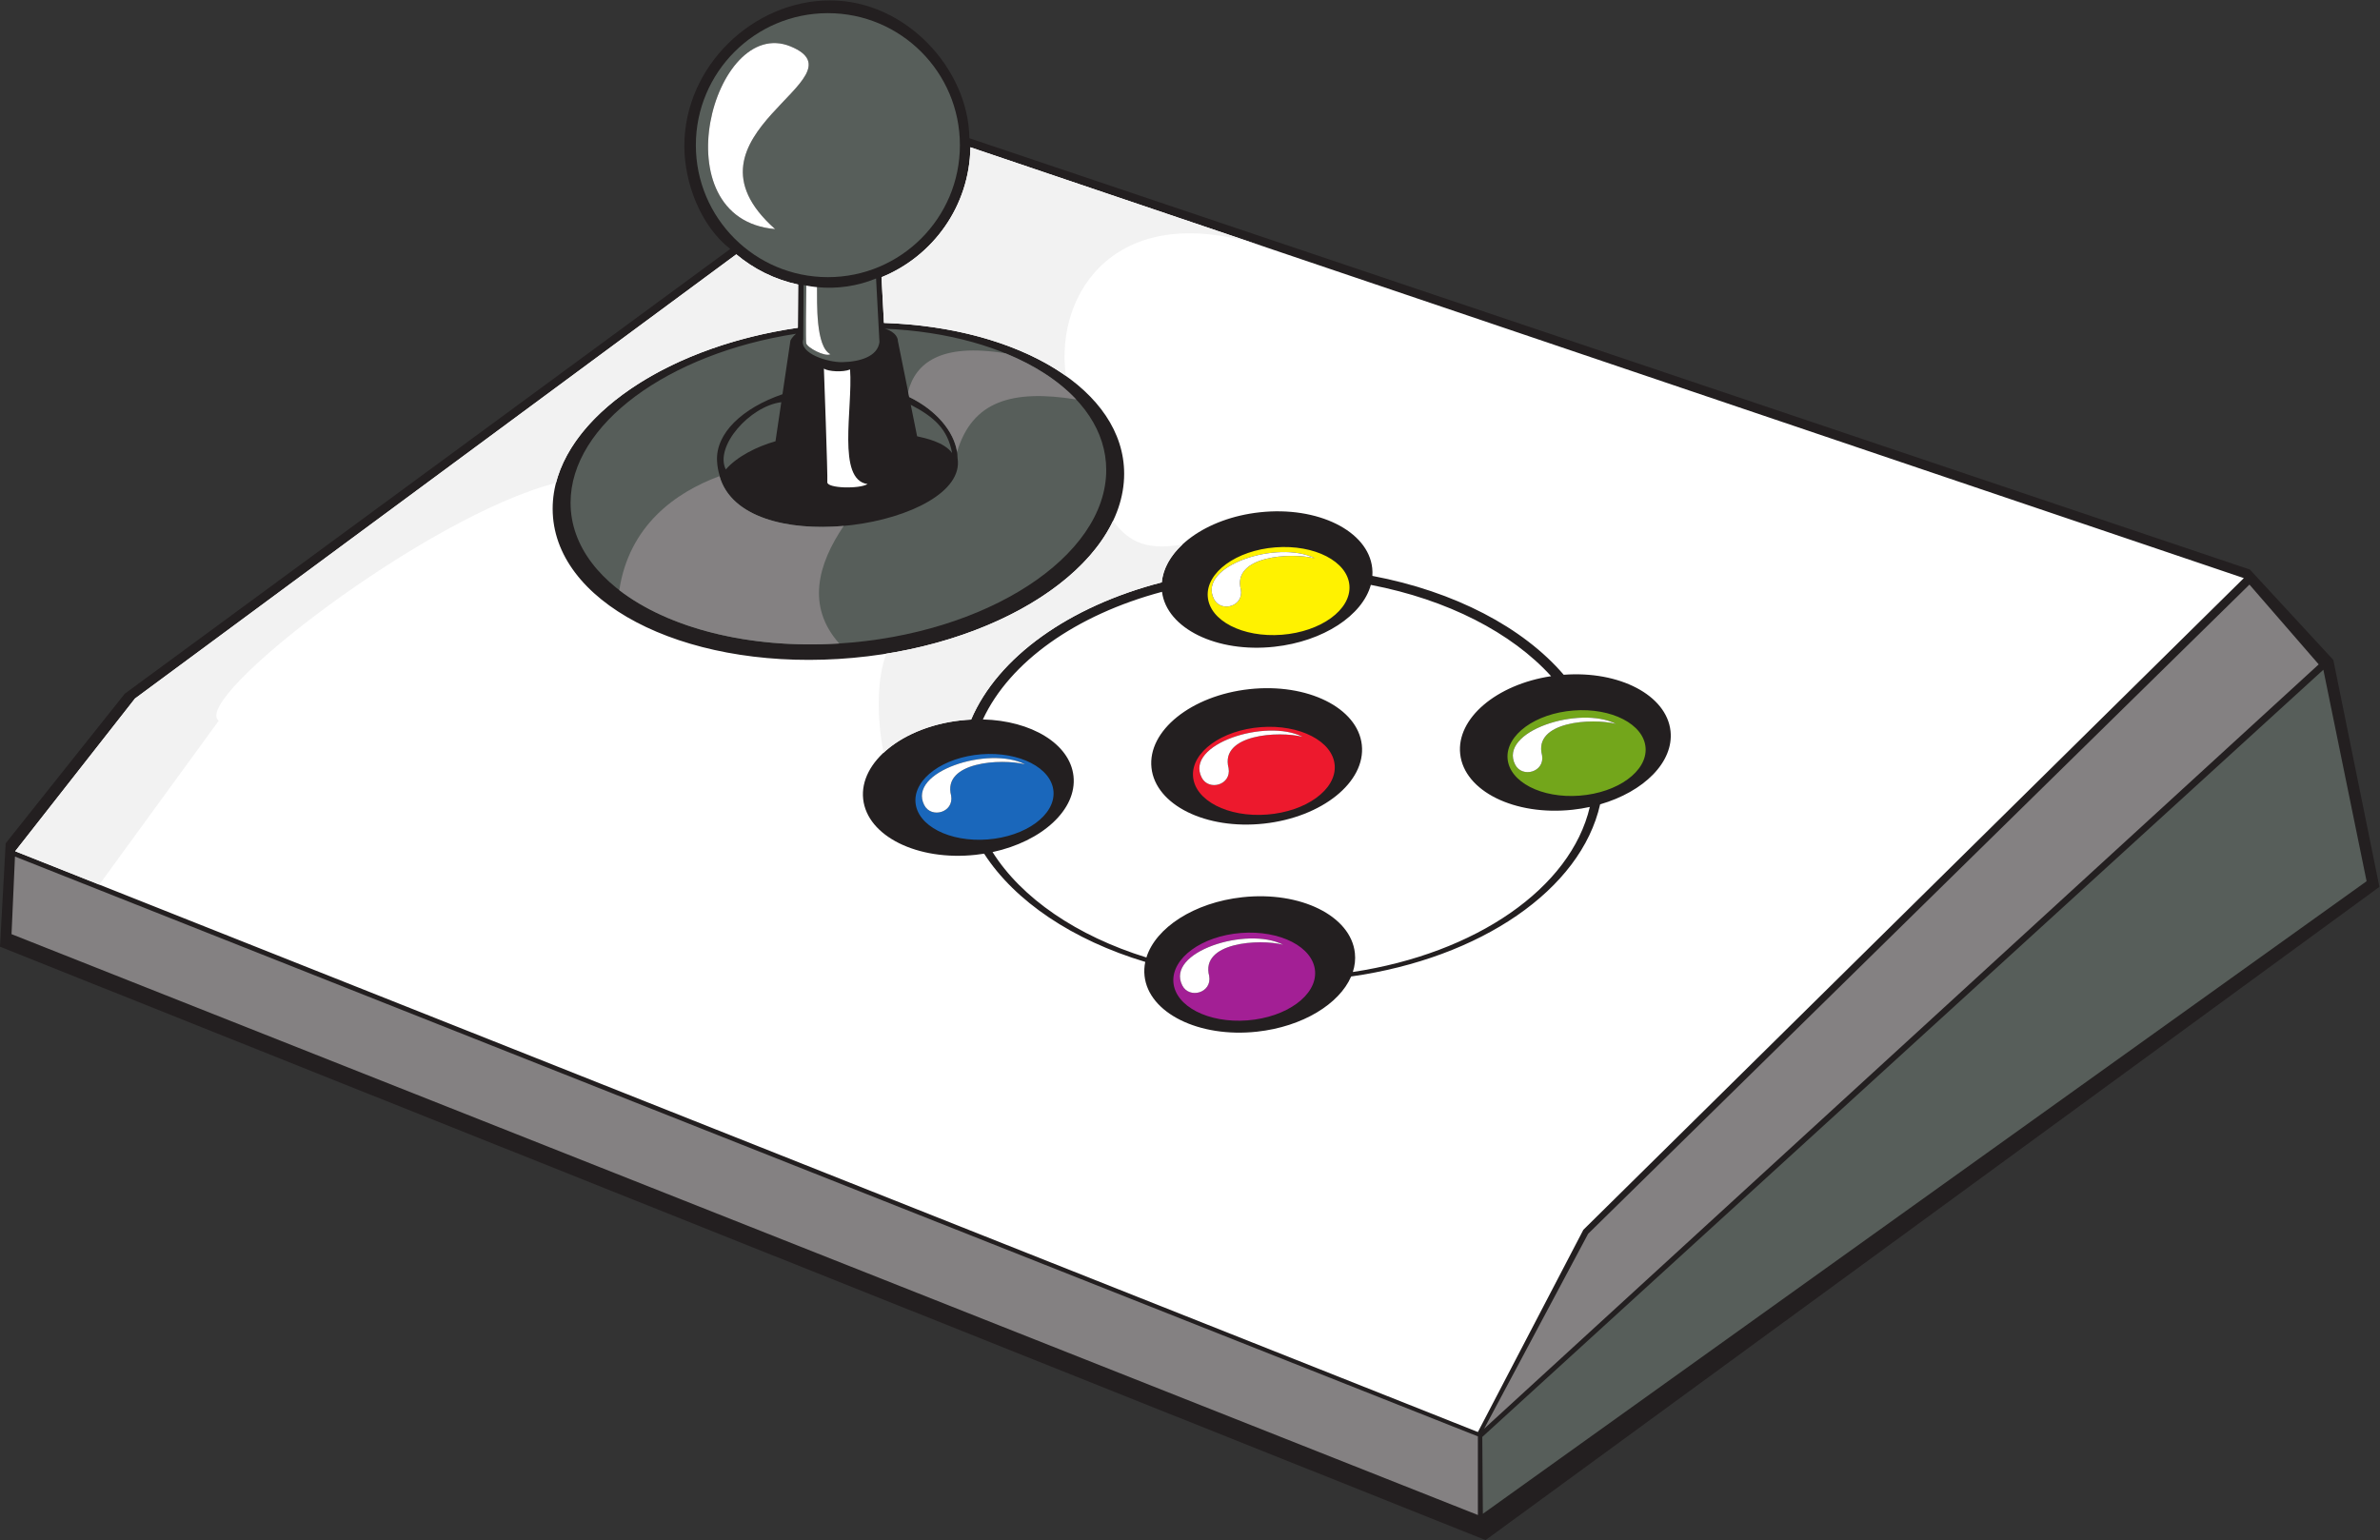
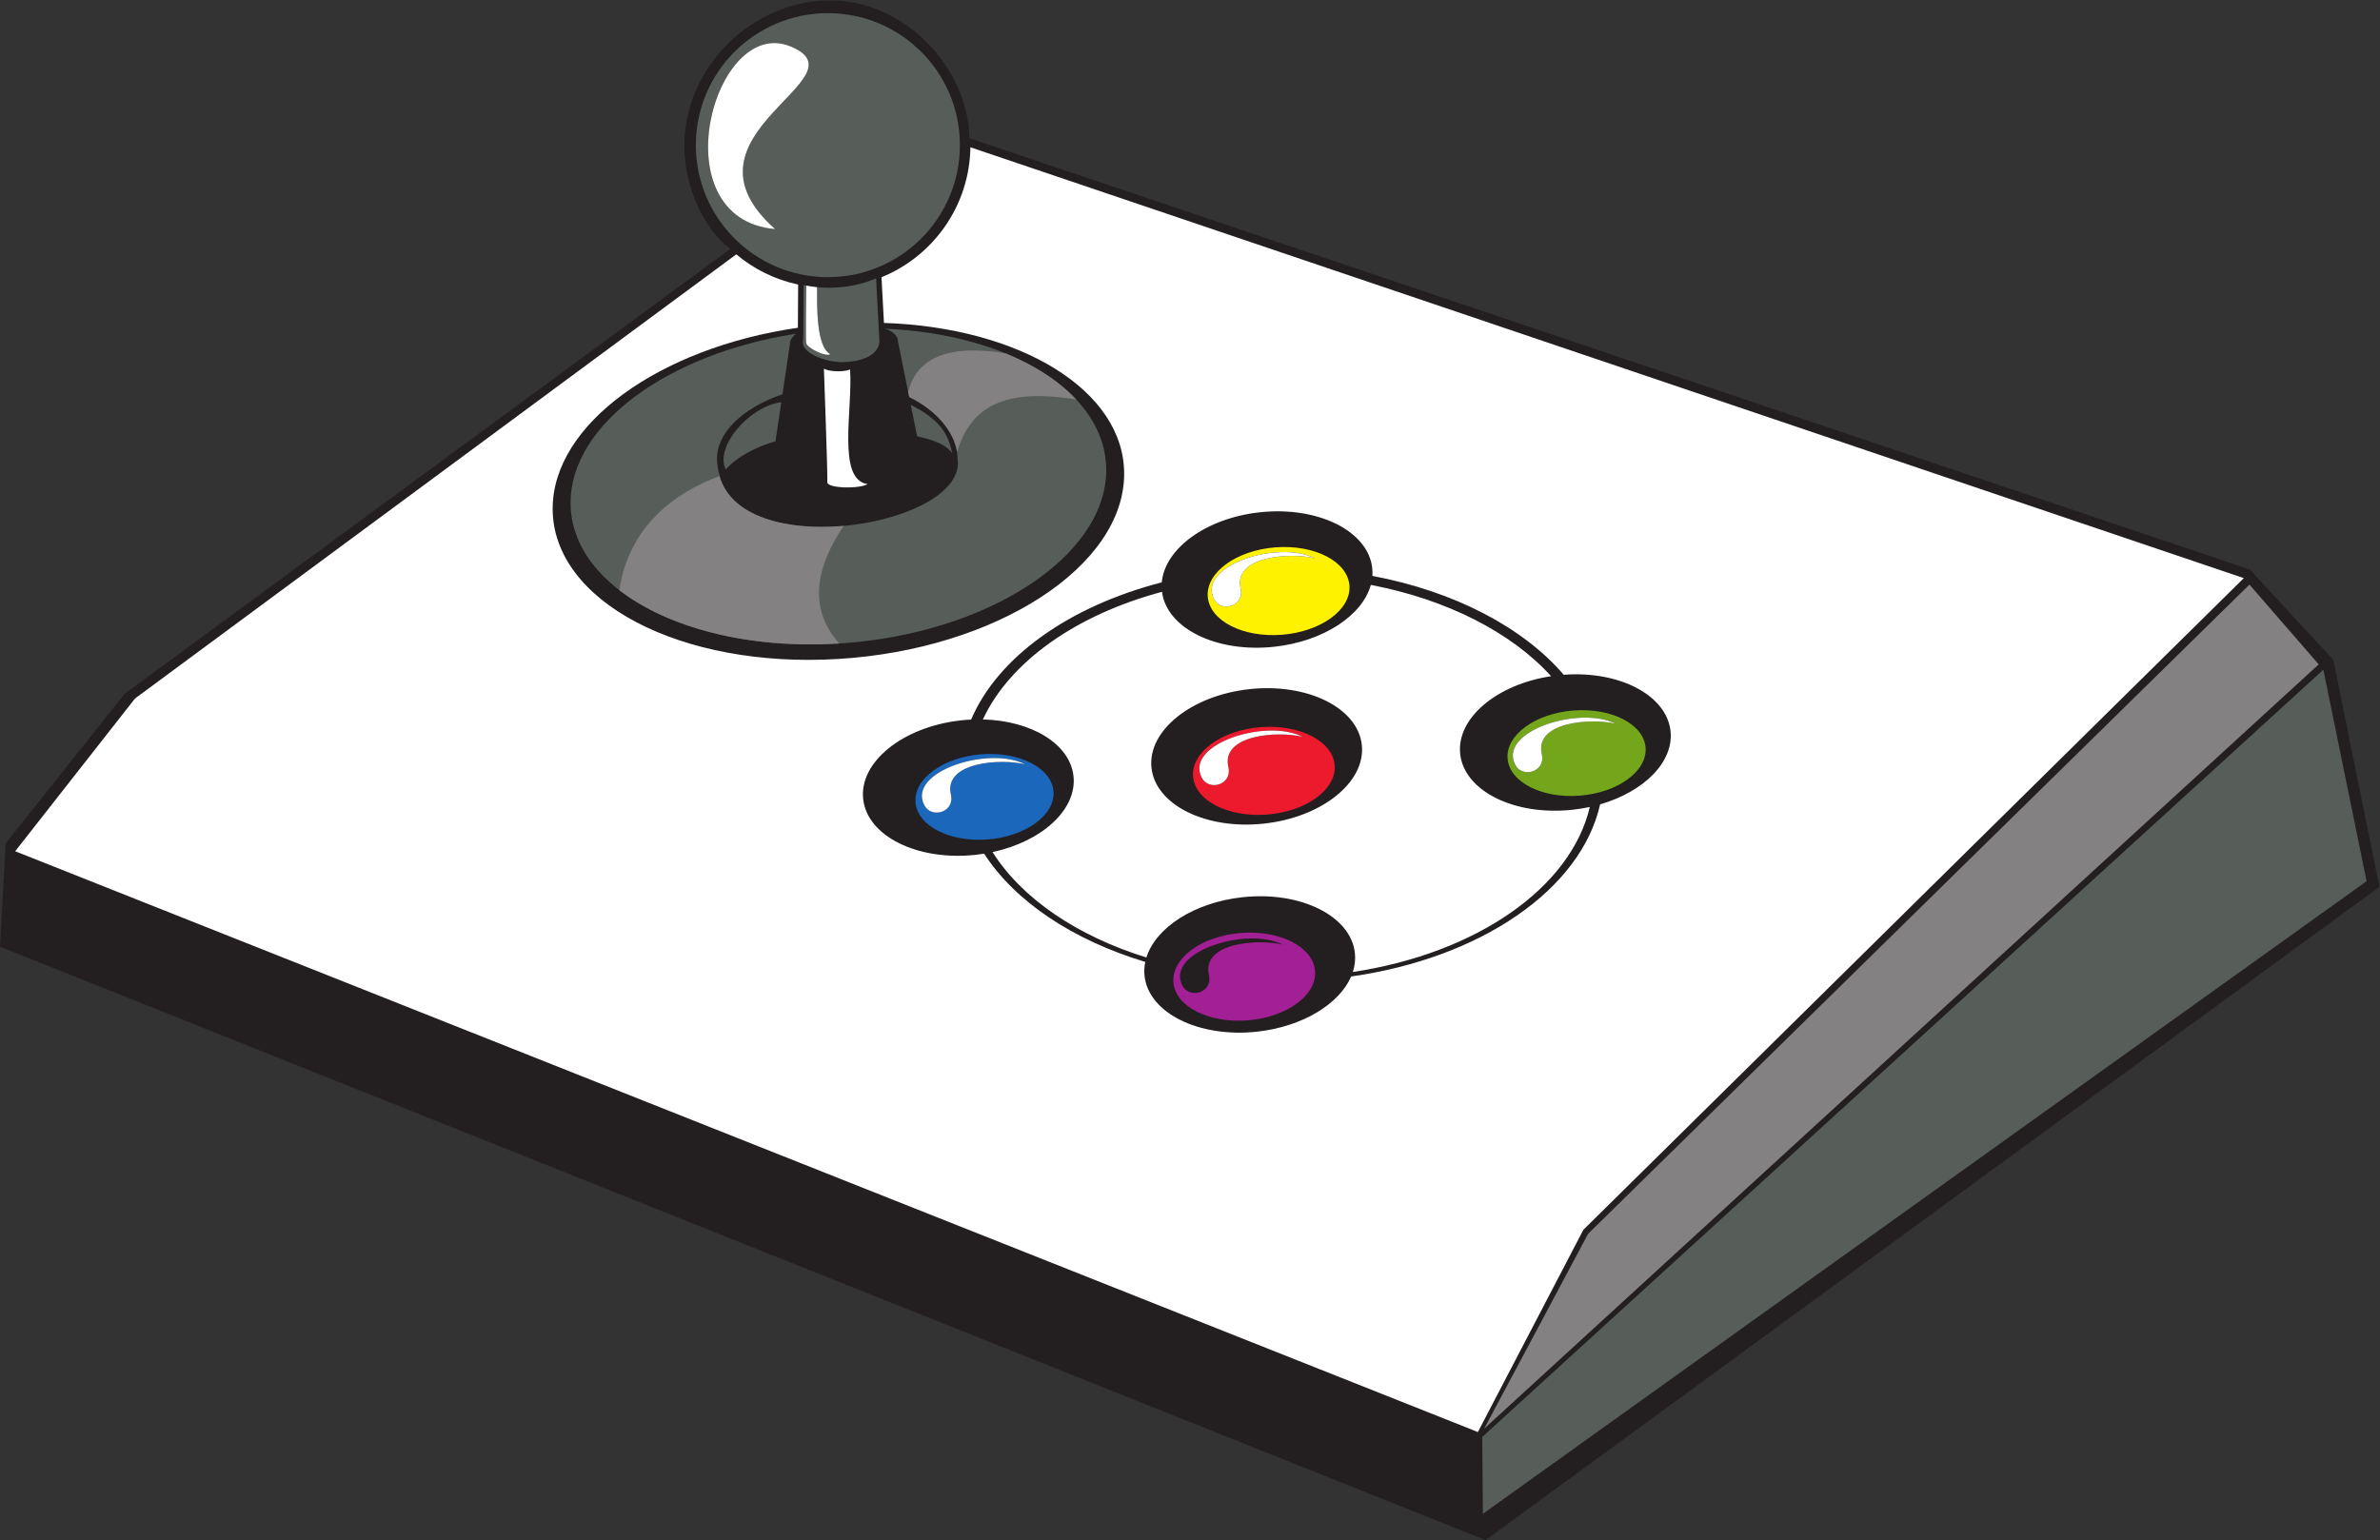
<svg xmlns="http://www.w3.org/2000/svg" viewBox="0 0 930.533 602.28" height="602.28" width="930.533" xml:space="preserve" id="svg2" version="1.1">
  <rect x="0" y="0" width="930.533" height="602.28" fill="#333333" stroke="none" />
  <defs id="defs6" />
  <g transform="matrix(1.333,0,0,-1.333,0,602.28)" id="g10">
    <g transform="scale(0.1)" id="g12">
      <path id="path14" style="fill:#231f20;fill-opacity:1;fill-rule:evenodd;stroke:none" d="m 2434.53,4517.05 c 223.68,0 406.48,-202.59 408.7,-404.3 L 6599.04,2847.41 6843.87,2582.13 6979.04,1916.41 4357.32,0 0,1740.87 16.617,2044.16 366.008,2483.12 2141.85,3787.8 c -86.89,67.69 -134.62,194.11 -134.62,301.96 0,235.94 203.61,427.29 427.3,427.29 v 0" />
      <path id="path16" style="fill:#ffffff;fill-opacity:1;fill-rule:evenodd;stroke:none" d="M 2846.29,4086.15 6581.33,2822.2 4644.14,910.371 4334.79,317.039 44.574,2020.96 395.836,2468.85 2159.61,3772.05 c 51.41,-43.16 113.35,-74.16 181.41,-88.62 l -0.81,-126.75 c -406.52,-58.77 -719.24,-283.04 -719.24,-531 0,-271.65 375.32,-468.98 838.14,-440.67 462.8,28.31 838.13,271.58 838.13,543.23 0,244.96 -305.21,429.46 -704.55,442.6 l -7.13,134.09 c 151.1,61.43 258.19,208.68 260.73,381.22 z m 818.05,-1589.72 c 170.33,18.59 318.1,-54.64 330,-163.54 C 4006.23,2224 3877.73,2120.6 3707.4,2102 c -170.33,-18.59 -318.1,54.64 -329.99,163.54 -11.89,108.9 116.6,212.29 286.93,230.89 z m -845.66,-91.56 c 9.99,1.09 19.88,1.85 29.7,2.32 78.4,183.66 287.67,332.53 559.29,402.6 8.72,99.14 130.18,188.35 287.19,205.49 170.34,18.6 318.11,-54.64 329.98,-163.54 0.84,-7.71 0.96,-15.4 0.43,-23.04 241.14,-45.5 442.21,-151.2 561.23,-290.04 163.19,12.2 301.78,-59.75 313.29,-165.07 9.92,-90.92 -78.03,-177.99 -206.47,-215.09 -56.41,-250.3 -350.47,-451.18 -730.29,-505 -34.61,-80.62 -142.42,-147.33 -275.98,-161.91 -170.33,-18.59 -318.09,54.63 -329.98,163.54 -1.52,13.85 -0.75,27.6 2.08,41.12 -212.73,64.04 -382.25,177.57 -472.62,317.54 -8.15,-1.31 -16.42,-2.43 -24.79,-3.35 -170.32,-18.59 -318.1,54.64 -329.98,163.54 -11.9,108.9 116.6,212.29 286.92,230.89 z m 64.18,2.73 c 141.81,-3.52 255.45,-71.33 265.81,-166.27 10.71,-98.06 -92.4,-191.63 -237.39,-222.87 85.47,-135.58 247.32,-246.02 451.25,-309.22 27.07,87.17 139.79,161.31 281.45,176.78 170.34,18.59 318.11,-54.64 330,-163.54 2.07,-18.9 -0.09,-37.62 -5.97,-55.78 360.66,54.25 639.24,245.77 695.06,484.16 -16.25,-3.54 -33.01,-6.28 -50.22,-8.16 -170.33,-18.6 -318.1,54.64 -330,163.53 -11.4,104.53 106.53,203.98 266.66,228.24 -115.74,127.66 -304.14,224.76 -528.75,267.85 -24.41,-89.19 -138.63,-165.72 -282.83,-181.46 -169.08,-18.46 -315.89,53.55 -329.68,161.12 -251.64,-67.28 -446.5,-204.74 -525.39,-374.38 v 0" />
      <path id="path18" style="fill:#848182;fill-opacity:1;fill-rule:evenodd;stroke:none" d="M 6597.81,2803.21 6800.96,2569.14 4353.13,326.77 4658.09,898.621 6597.81,2803.21 v 0" />
      <path id="path20" style="fill:#575e5a;fill-opacity:1;fill-rule:evenodd;stroke:none" d="m 4347.66,302.648 1.73,-225.48 2592.02,1855.802 -126.8,620.46 L 4347.66,302.648 v 0" />
-       <path id="path22" style="fill:#848182;fill-opacity:1;fill-rule:evenodd;stroke:none" d="M 43.887,2005.3 33.828,1777.7 4334.79,73.621 V 304.246 L 43.887,2005.3 v 0" />
      <path id="path24" style="fill:#575e5a;fill-opacity:1;fill-rule:evenodd;stroke:none" d="m 2593.59,3553.93 c 369.73,-14.84 651.09,-186.81 651.09,-414.5 0,-254.61 -351.79,-482.62 -785.58,-509.16 -433.78,-26.54 -785.57,158.42 -785.57,413.03 0,229.8 286.57,437.89 661.34,495.79 -6.83,-5.73 -12.59,-12.5 -16.4,-19.6 l -23.41,-157.83 c -117.65,-40.38 -195.89,-114.46 -191.92,-195.25 0.76,-15.4 3.35,-30.24 7.87,-44.38 l 0.12,0.13 -0.65,-0.74 c 72.48,-256.6 729.58,-143.69 698.22,52.37 -0.52,65.7 -53.85,136.82 -141.97,179.79 l -33,163.63 c -0.84,25.13 -33.65,36.44 -40.14,36.72 z m -165.34,925.7 c 213.84,0 387.24,-173.4 387.24,-387.23 0,-213.83 -173.4,-387.24 -387.24,-387.24 -213.82,0 -387.23,173.41 -387.23,387.24 0,213.83 173.41,387.23 387.23,387.23 z m -71.2,-797.68 -0.89,-139.61 -0.12,-19.36 c -13.27,-42.4 73.53,-67.96 113.92,-67.21 52.74,0.99 104.17,16.76 109.59,58.89 l -1.82,34.11 -8.11,152.51 c -54.67,-22.65 -114.58,-31.25 -173.26,-25.44 0.62,-44.52 -4.44,-174.63 39.28,-196.76 -15.37,-8.95 -69.11,19.56 -71.07,32.6 -1.62,10.84 -0.25,129.06 0.26,168.71 -2.59,0.48 -5.18,0.99 -7.78,1.56 z m -38.46,700.18 c -225.8,92.71 -386.05,-506.44 -45.04,-536 -313.61,277.8 270.85,443.28 45.04,536 z m 352.77,-1051.47 c 68.62,-35.94 107.96,-70.51 121.27,-141.48 -23.27,31.96 -77.79,43.59 -102.64,49.1 l -18.63,92.38 z m -542.53,-189.71 c -33.63,67.51 70.12,185.58 162.78,197.38 l -17,-114.61 c -54.69,-15.58 -112.86,-44.71 -145.78,-82.77 z m 137.93,70.24 c -3.13,-1.11 -6.23,-2.24 -9.33,-3.38 3.1,1.14 6.2,2.27 9.33,3.38 z m -15.65,-5.74 c -2.02,-0.77 -4.03,-1.54 -6.04,-2.31 l 6.04,2.31 v 0" />
      <path id="path26" style="fill:#1a67bb;fill-opacity:1;fill-rule:evenodd;stroke:none" d="m 2878.44,2305.34 c 111.78,8.64 206.52,-40.29 211.58,-109.25 5.05,-68.97 -81.5,-131.92 -193.27,-140.56 -111.77,-8.64 -206.52,40.28 -211.57,109.26 -5.06,68.96 81.49,131.91 193.26,140.55 z m -167.48,-149.15 c 20.57,-40.04 87.42,-21.76 78.81,27.81 -26.45,99.75 147.66,109.5 216.79,91.95 -106.35,54.67 -346.2,-21.28 -295.6,-119.76 v 0" />
      <path id="path28" style="fill:#73a61b;fill-opacity:1;fill-rule:evenodd;stroke:none" d="m 4615.06,2433.8 c 111.78,8.64 206.52,-40.28 211.58,-109.25 5.06,-68.96 -81.5,-131.91 -193.26,-140.55 -111.78,-8.65 -206.52,40.28 -211.58,109.25 -5.06,68.97 81.5,131.91 193.26,140.55 z m -170.88,-158.98 c 20.59,-40.03 87.44,-21.75 78.81,27.81 -26.43,99.76 147.67,109.5 216.81,91.96 -106.34,54.67 -346.21,-21.29 -295.62,-119.77 v 0" />
      <path id="path30" style="fill:#a31f95;fill-opacity:1;fill-rule:evenodd;stroke:none" d="m 3640.04,1781.16 c 114.73,8.87 211.99,-41.36 217.17,-112.14 5.19,-70.81 -83.66,-135.41 -198.38,-144.28 -114.75,-8.88 -211.99,41.34 -217.18,112.15 -5.19,70.79 83.64,135.4 198.39,144.27 z m -172.16,-154.18 c 20.57,-40.03 87.43,-21.77 78.8,27.81 -26.45,99.75 147.68,109.5 216.8,91.95 -106.35,54.67 -346.21,-21.28 -295.6,-119.76 v 0" />
      <path id="path32" style="fill:#ed192d;fill-opacity:1;fill-rule:evenodd;stroke:none" d="m 3697.64,2384.95 c 114.72,8.87 211.99,-41.36 217.16,-112.15 5.2,-70.8 -83.65,-135.41 -198.37,-144.27 -114.75,-8.87 -212,41.35 -217.18,112.15 -5.19,70.79 83.66,135.4 198.39,144.27 z m -172.87,-148.06 c 20.58,-40.04 87.44,-21.77 78.8,27.8 -26.42,99.76 147.68,109.5 216.82,91.95 -106.35,54.67 -346.21,-21.28 -295.62,-119.75 v 0" />
      <path id="path34" style="fill:#fff200;fill-opacity:1;fill-rule:evenodd;stroke:none" d="m 3740.84,2912.44 c 114.73,8.87 211.99,-41.36 217.17,-112.15 5.19,-70.8 -83.65,-135.41 -198.38,-144.28 -114.75,-8.87 -211.99,41.35 -217.19,112.15 -5.17,70.79 83.65,135.41 198.4,144.28 z m -180.06,-151.87 c 20.57,-40.04 87.42,-21.77 78.81,27.81 -26.45,99.75 147.66,109.5 216.8,91.95 -106.35,54.67 -346.21,-21.29 -295.61,-119.76 v 0" />
-       <path id="path36" style="fill:#f2f2f2;fill-opacity:1;fill-rule:evenodd;stroke:none" d="m 291.199,1923.01 c 116.766,160.24 233.531,320.48 350.293,480.72 -84.074,64.02 607.428,600.32 989.188,697.66 0,0.07 0.08,0.26 0.16,0.45 55.99,216.49 344.98,402.16 709.37,454.84 l 0.81,126.75 c -68.06,14.46 -130,45.46 -181.41,88.62 L 395.836,2468.85 44.574,2020.96 291.199,1923.01 Z m 2308.731,677.57 c 318.77,51.18 576.37,204.28 664.56,389.13 37.9,-47.96 82.33,-90.48 203.75,-68.83 -35.17,-32.7 -57.05,-71.08 -60.57,-111.09 -271.62,-70.07 -480.89,-218.94 -559.29,-402.6 -9.82,-0.47 -19.71,-1.23 -29.7,-2.32 -93.88,-10.26 -175.05,-46.28 -227,-94.78 -21.64,109.03 -18.88,221.37 8.25,290.49 z m 526.34,814.92 c -33.83,246.8 153.08,524.11 586.13,377.56 l -866.11,293.09 c -2.54,-172.54 -109.63,-319.79 -260.73,-381.22 l 7.13,-134.09 c 5.79,-0.2 11.56,-0.43 17.31,-0.69 l 1.96,-0.09 c 5.46,-0.26 10.9,-0.55 16.32,-0.87 l 2.56,-0.15 c 5.3,-0.33 10.58,-0.68 15.84,-1.07 l 2.89,-0.21 c 5.29,-0.4 10.56,-0.83 15.8,-1.28 l 2.46,-0.23 c 5.28,-0.47 10.55,-0.97 15.8,-1.5 l 2.5,-0.26 c 5.28,-0.55 10.55,-1.12 15.77,-1.72 l 0.45,-0.06 0.67,-0.08 c 5.26,-0.62 10.5,-1.27 15.73,-1.95 l 1.89,-0.24 c 5.15,-0.67 10.26,-1.39 15.36,-2.12 l 2.63,-0.38 c 4.82,-0.71 9.63,-1.45 14.41,-2.21 l 3.7,-0.59 c 4.6,-0.75 9.18,-1.51 13.74,-2.3 l 3.81,-0.68 c 4.58,-0.81 9.15,-1.64 13.69,-2.5 l 3.37,-0.65 c 4.67,-0.9 9.31,-1.81 13.94,-2.76 l 2.64,-0.55 c 4.11,-0.86 8.22,-1.74 12.3,-2.64 l 4.18,-0.93 c 4.02,-0.9 8.02,-1.81 12,-2.75 l 3.98,-0.93 c 4.08,-0.98 8.13,-1.98 12.17,-3 l 4.69,-1.19 c 4.01,-1.03 8,-2.08 11.97,-3.15 l 4.33,-1.17 c 3.92,-1.07 7.83,-2.17 11.72,-3.28 l 4.55,-1.31 c 3.56,-1.04 7.1,-2.09 10.63,-3.16 l 5.12,-1.58 c 3.11,-0.95 6.2,-1.92 9.28,-2.91 l 6.33,-2.04 c 2.89,-0.95 5.76,-1.91 8.62,-2.88 1.73,-0.58 3.46,-1.16 5.17,-1.75 3.32,-1.15 6.62,-2.32 9.91,-3.49 l 5.26,-1.88 c 3.24,-1.19 6.46,-2.38 9.67,-3.59 l 5.64,-2.15 c 3.1,-1.19 6.19,-2.39 9.25,-3.61 1.8,-0.71 3.6,-1.44 5.38,-2.17 2.65,-1.07 5.29,-2.15 7.91,-3.25 2.29,-0.95 4.56,-1.92 6.83,-2.89 2.04,-0.87 4.07,-1.75 6.09,-2.63 2.68,-1.17 5.34,-2.34 7.98,-3.53 1.97,-0.88 3.92,-1.77 5.87,-2.66 2.72,-1.25 5.43,-2.52 8.12,-3.79 l 5.65,-2.7 c 2.26,-1.09 4.51,-2.19 6.74,-3.29 2.26,-1.12 4.5,-2.24 6.73,-3.37 2.02,-1.03 4.04,-2.05 6.04,-3.1 l 0.22,-0.11 c 2.33,-1.21 4.65,-2.43 6.96,-3.66 l 0.03,-0.02 c 1.98,-1.04 3.93,-2.1 5.89,-3.17 1.77,-0.97 3.55,-1.95 5.31,-2.93 2.63,-1.46 5.25,-2.93 7.84,-4.41 l 3.58,-2.08 c 3.08,-1.79 6.13,-3.59 9.16,-5.42 l 3.5,-2.12 c 2.97,-1.82 5.92,-3.65 8.83,-5.49 l 3.36,-2.14 c 2.78,-1.79 5.54,-3.59 8.27,-5.4 l 3.85,-2.57 c 1.8,-1.22 3.6,-2.44 5.38,-3.67 l 0.03,-0.02 c 2.02,-1.4 4.03,-2.81 6.02,-4.22 v 0" />
      <path id="path38" style="fill:#ffffff;fill-opacity:1;fill-rule:evenodd;stroke:none" d="m 2416.59,3436.75 c 0,0 11.54,-314.75 10.01,-333.01 -1.53,-18.26 93.98,-20.67 118.05,-5.62 -91.08,12.58 -42.89,221.47 -51.33,336.14 -21.01,-8.77 -63.84,-5.89 -76.73,2.49 z m -51.76,243.64 c -0.51,-39.65 -1.88,-157.87 -0.26,-168.71 1.96,-13.04 55.7,-41.55 71.07,-32.6 -43.72,22.13 -38.66,152.24 -39.28,196.76 -10.56,1.05 -21.09,2.56 -31.53,4.55 z m -46.24,701.74 c -225.8,92.71 -386.05,-506.44 -45.04,-536 -313.61,277.8 270.85,443.28 45.04,536 v 0" />
      <path id="path40" style="fill:#ffffff;fill-opacity:1;fill-rule:evenodd;stroke:none" d="m 3560.78,2760.57 c 20.57,-40.04 87.42,-21.77 78.81,27.81 -26.45,99.75 147.66,109.5 216.8,91.95 -106.35,54.67 -346.21,-21.29 -295.61,-119.76 v 0" />
      <path id="path42" style="fill:#ffffff;fill-opacity:1;fill-rule:evenodd;stroke:none" d="m 2710.96,2156.19 c 20.57,-40.04 87.42,-21.76 78.81,27.81 -26.45,99.75 147.66,109.5 216.79,91.95 -106.35,54.67 -346.2,-21.28 -295.6,-119.76 v 0" />
-       <path id="path44" style="fill:#ffffff;fill-opacity:1;fill-rule:evenodd;stroke:none" d="m 3467.88,1626.98 c 20.57,-40.03 87.43,-21.77 78.8,27.81 -26.45,99.75 147.68,109.5 216.8,91.95 -106.35,54.67 -346.21,-21.28 -295.6,-119.76 v 0" />
      <path id="path46" style="fill:#ffffff;fill-opacity:1;fill-rule:evenodd;stroke:none" d="m 3524.77,2236.89 c 20.58,-40.04 87.44,-21.77 78.8,27.8 -26.42,99.76 147.68,109.5 216.82,91.95 -106.35,54.67 -346.21,-21.28 -295.62,-119.75 v 0" />
      <path id="path48" style="fill:#ffffff;fill-opacity:1;fill-rule:evenodd;stroke:none" d="m 4444.18,2274.82 c 20.59,-40.03 87.44,-21.75 78.81,27.81 -26.43,99.76 147.67,109.5 216.81,91.96 -106.34,54.67 -346.21,-21.29 -295.62,-119.77 v 0" />
      <path id="path50" style="fill:#848182;fill-opacity:1;fill-rule:evenodd;stroke:none" d="m 1816.45,2786.87 c 28.45,188.28 163.31,286.41 294.03,334.55 34.56,-122.33 201.97,-160.64 364.32,-146.03 l -0.08,-0.06 c -76.09,-112.35 -110.03,-236.18 -13.18,-344.9 l -2.44,-0.16 c -265.62,-16.25 -500.47,46.81 -642.65,156.6 z m 847.19,582.08 c 21.28,83.82 95.19,144.1 285.85,112.61 85.39,-34.88 156.19,-80.9 207.04,-135.2 -188.49,30.14 -304.96,-5.05 -349.39,-153.78 v -0.01 c -9.37,60.13 -60.64,122.11 -140.4,161.01 l -3.1,15.37 v 0" />
    </g>
  </g>
</svg>